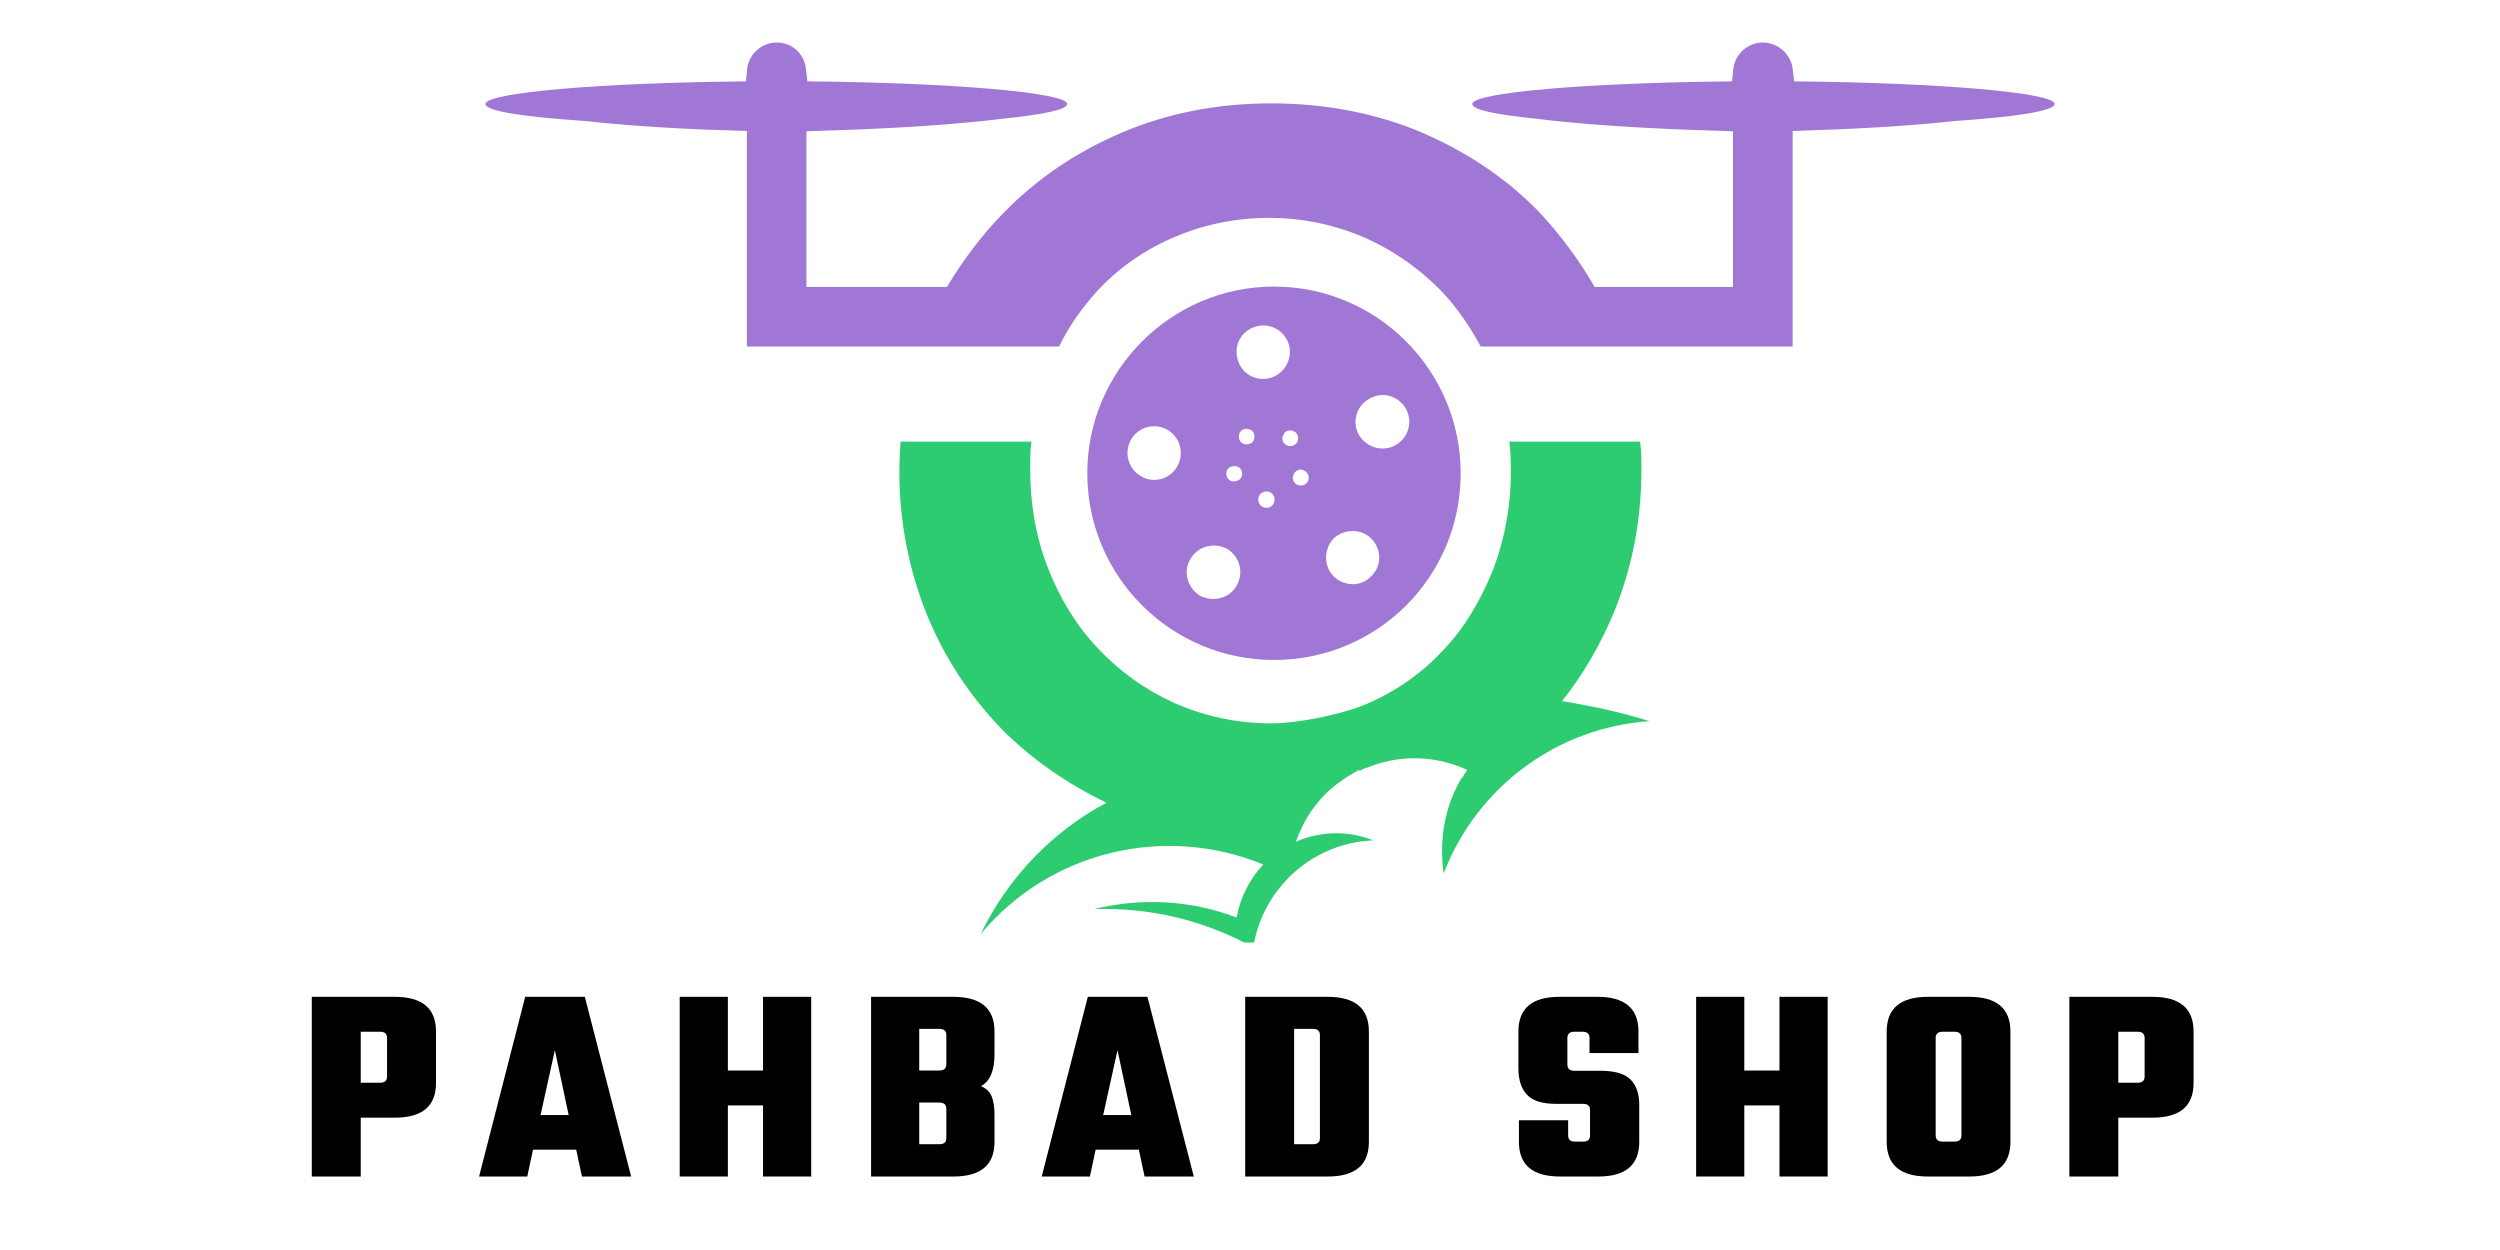
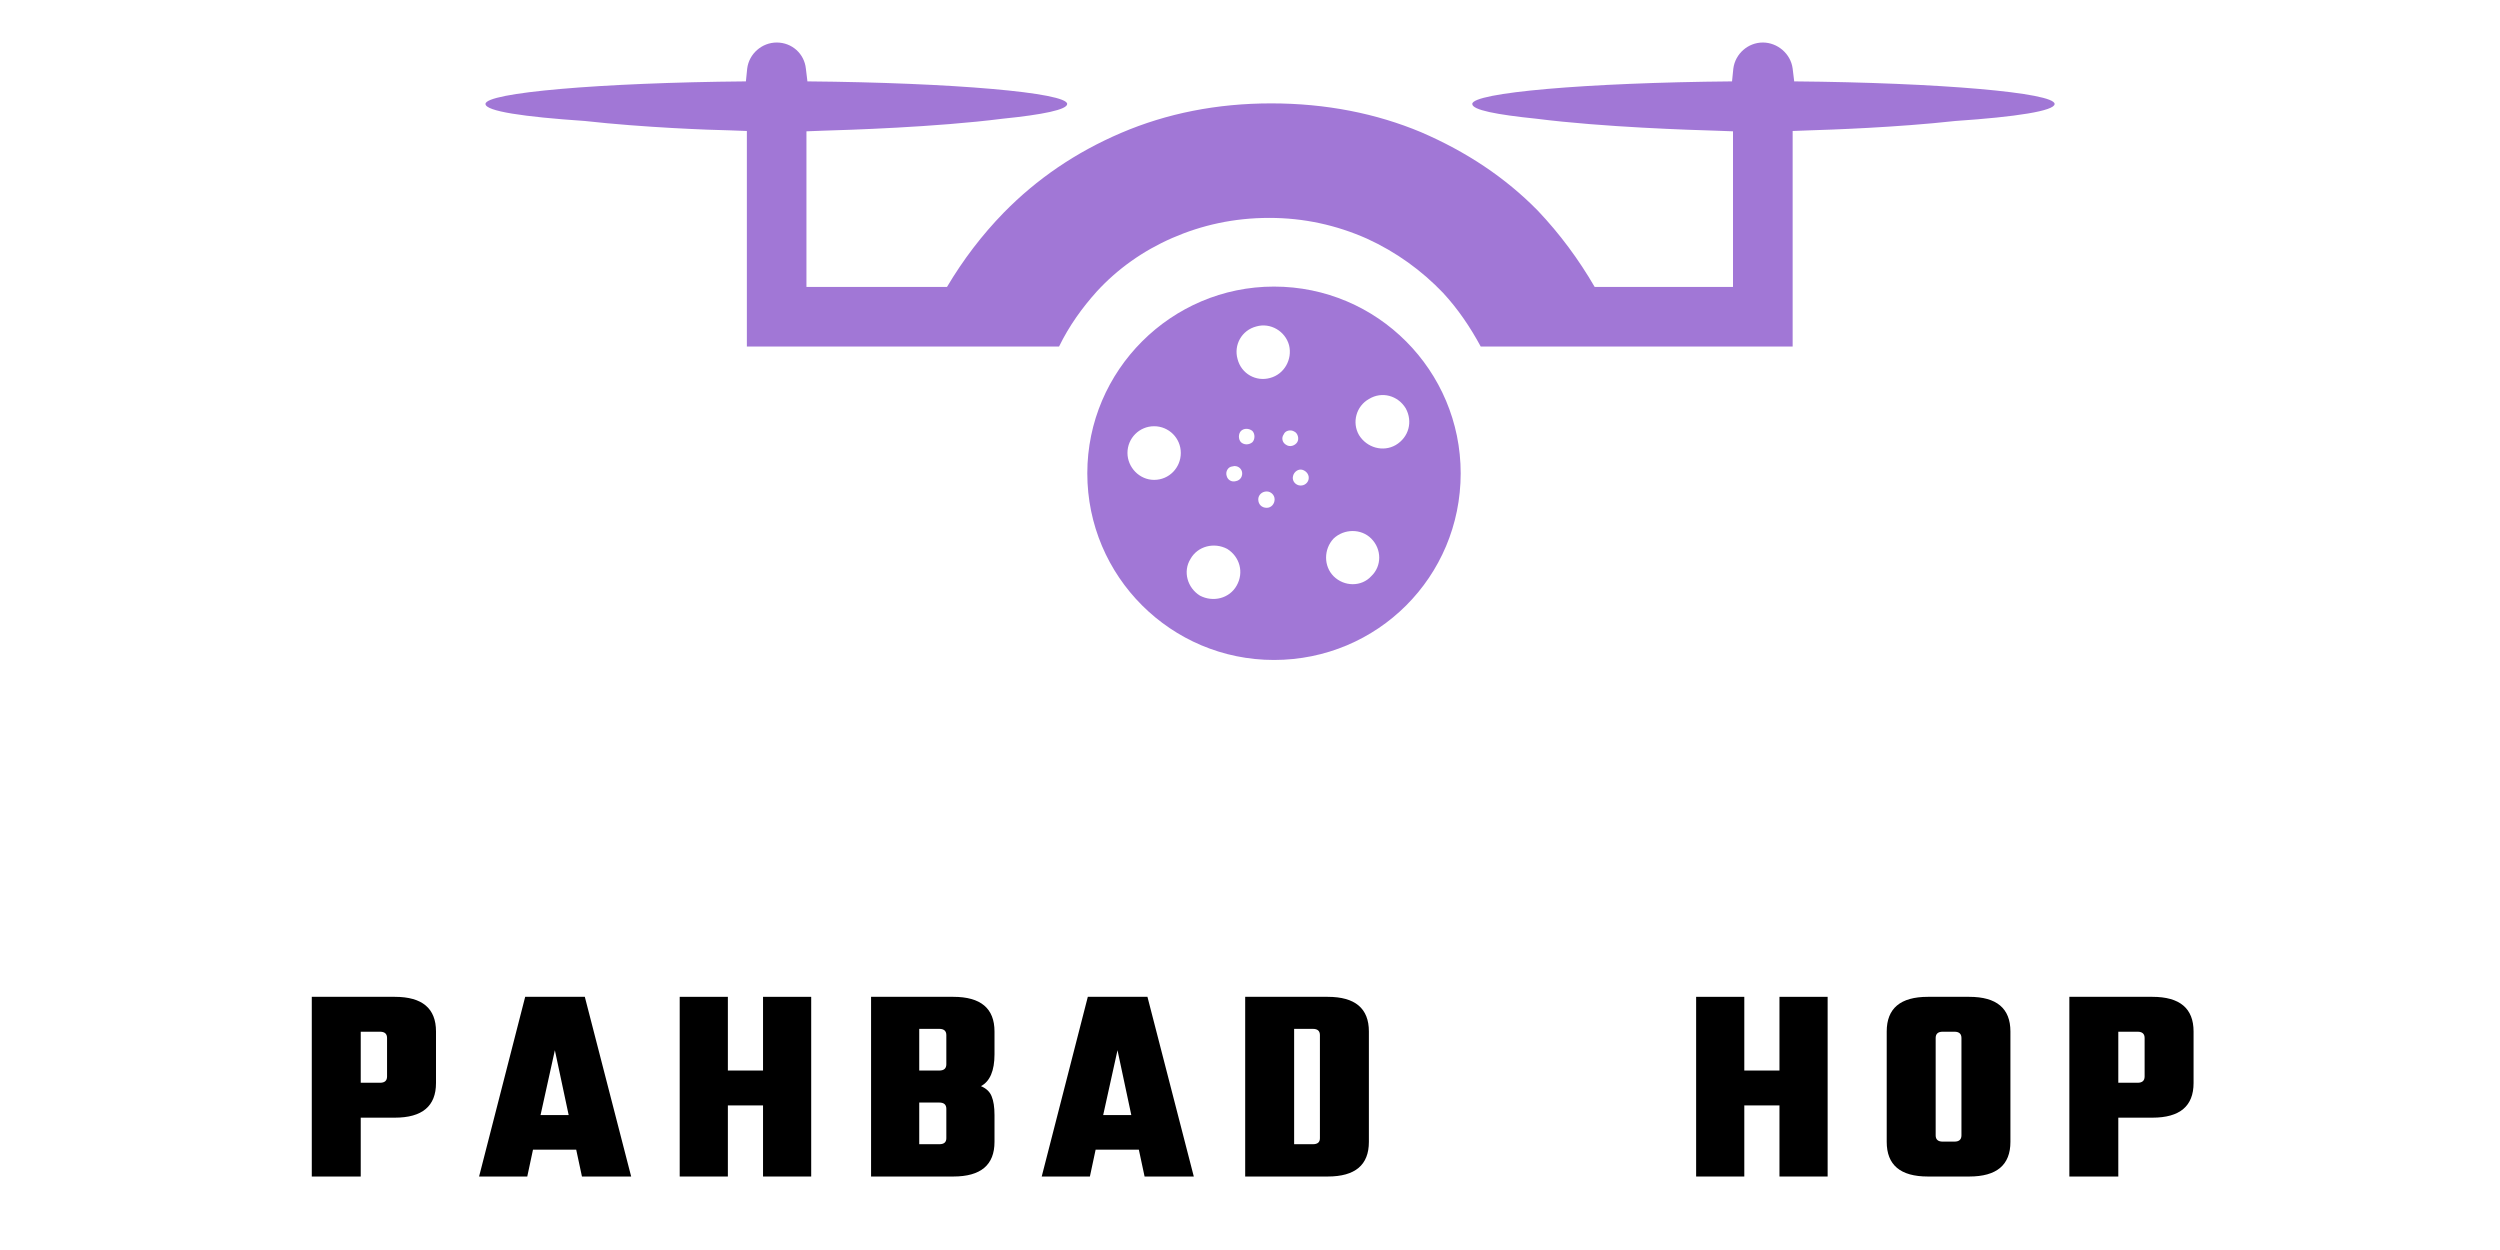
<svg xmlns="http://www.w3.org/2000/svg" width="200" zoomAndPan="magnify" viewBox="0 0 150 75" height="100" preserveAspectRatio="xMidYMid meet" version="1.0">
  <defs>
    <g />
    <clipPath id="208c0b2e9c">
      <path d="M 29.102 2.551 L 123.57 2.551 L 123.57 21 L 29.102 21 Z M 29.102 2.551 " clip-rule="nonzero" />
    </clipPath>
    <clipPath id="f7e6f61cc7">
      <path d="M 53 26 L 99 26 L 99 56.551 L 53 56.551 Z M 53 26 " clip-rule="nonzero" />
    </clipPath>
  </defs>
  <g clip-path="url(#208c0b2e9c)">
    <path fill="#a177d6" d="M 95.68 17.215 C 94.719 15.559 93.59 14.035 92.27 12.641 C 90.312 10.645 87.977 9.102 85.27 7.934 C 82.574 6.805 79.562 6.203 76.27 6.203 C 73.012 6.203 70 6.805 67.27 7.973 C 64.539 9.141 62.207 10.738 60.23 12.754 C 58.91 14.109 57.781 15.598 56.82 17.215 L 48.387 17.215 L 48.387 7.879 L 49.406 7.84 C 50.797 7.801 56.164 7.633 60.137 7.125 C 62.582 6.879 64.031 6.578 64.031 6.238 C 64.031 5.562 57.199 4.961 48.445 4.883 L 48.352 4.113 C 48.258 3.227 47.523 2.551 46.602 2.551 C 45.715 2.551 44.941 3.227 44.832 4.113 L 44.754 4.883 C 35.965 4.961 29.129 5.562 29.129 6.238 C 29.129 6.672 31.426 7.012 35.078 7.258 C 38.617 7.652 42.629 7.801 43.758 7.82 L 44.812 7.859 L 44.812 20.793 L 63.543 20.793 C 64.145 19.551 64.938 18.457 65.801 17.496 C 67.043 16.141 68.57 15.051 70.34 14.277 C 72.109 13.508 74.027 13.074 76.156 13.074 C 78.246 13.074 80.184 13.508 82.012 14.316 C 83.781 15.125 85.305 16.234 86.586 17.574 C 87.469 18.531 88.203 19.605 88.844 20.793 L 107.559 20.793 L 107.559 7.859 L 108.609 7.82 C 109.777 7.785 113.75 7.652 117.328 7.258 C 120.98 7.012 123.277 6.652 123.277 6.238 C 123.277 5.562 116.406 4.961 107.652 4.883 L 107.559 4.113 C 107.445 3.227 106.652 2.551 105.77 2.551 C 104.883 2.551 104.113 3.227 104 4.113 L 103.922 4.883 C 95.133 4.961 88.336 5.562 88.336 6.238 C 88.336 6.598 89.785 6.879 92.195 7.125 C 96.188 7.633 101.531 7.801 102.926 7.84 L 103.98 7.879 L 103.98 17.215 Z M 95.68 17.215 " fill-opacity="1" fill-rule="evenodd" />
  </g>
  <g clip-path="url(#f7e6f61cc7)">
-     <path fill="#2ecc71" d="M 98.484 28.152 C 98.484 27.59 98.484 27.023 98.406 26.496 L 90.559 26.496 C 90.633 27.062 90.652 27.664 90.652 28.305 C 90.652 30.355 90.293 32.293 89.598 34.156 C 88.844 36.004 87.902 37.641 86.621 38.977 C 85.379 40.332 83.855 41.426 82.086 42.195 C 80.691 42.836 77.906 43.402 76.27 43.402 C 74.18 43.402 72.242 42.969 70.414 42.16 C 68.645 41.348 67.121 40.238 65.84 38.863 C 64.559 37.508 63.582 35.891 62.863 34.047 C 62.148 32.199 61.812 30.262 61.812 28.152 C 61.812 27.59 61.812 27.023 61.887 26.496 L 54.035 26.496 C 54 27.062 53.961 27.664 53.961 28.305 C 53.961 31.277 54.527 34.156 55.578 36.793 C 56.672 39.484 58.195 41.781 60.152 43.797 C 61.926 45.566 64.012 47.016 66.387 48.164 C 63.129 49.895 60.473 52.664 58.836 56.051 C 62.977 51.082 69.848 49.426 75.797 51.871 L 75.836 51.836 L 75.797 51.871 C 74.988 52.719 74.406 53.867 74.199 55.055 C 71.469 54 68.457 53.852 65.633 54.547 C 69.004 54.434 72.297 55.223 75.195 56.844 C 75.762 53.266 78.773 50.574 82.387 50.422 C 80.898 49.82 79.242 49.859 77.758 50.5 C 78.266 49.012 79.207 47.73 80.484 46.848 L 80.523 46.809 L 80.562 46.809 L 80.562 46.77 L 80.598 46.77 L 80.637 46.734 L 80.676 46.734 L 80.676 46.695 L 80.711 46.695 L 80.75 46.66 L 80.789 46.66 L 80.789 46.621 L 80.824 46.621 L 80.898 46.547 L 80.977 46.547 L 80.977 46.508 L 81.012 46.508 L 81.051 46.469 L 81.09 46.469 L 81.125 46.434 L 81.164 46.434 L 81.164 46.395 L 81.203 46.395 L 81.238 46.355 L 81.277 46.355 L 81.312 46.32 L 81.352 46.32 L 81.352 46.281 L 81.426 46.281 L 81.426 46.246 L 81.504 46.246 L 81.504 46.207 L 81.578 46.207 L 81.578 46.227 L 81.652 46.227 L 81.691 46.188 L 81.727 46.188 L 81.766 46.148 L 81.805 46.148 L 81.84 46.113 L 81.918 46.113 L 81.918 46.074 L 81.992 46.074 C 83.914 45.266 86.098 45.305 88.016 46.188 L 88.016 46.227 L 87.98 46.262 L 87.98 46.301 L 87.941 46.301 L 87.941 46.34 L 87.902 46.375 L 87.902 46.414 L 87.867 46.414 L 87.867 46.453 L 87.828 46.488 L 87.828 46.527 L 87.789 46.562 L 87.789 46.602 L 87.754 46.602 L 87.754 46.676 L 87.676 46.676 L 87.676 46.715 L 87.641 46.754 L 87.641 46.789 L 87.602 46.828 L 87.602 46.867 L 87.562 46.902 L 87.562 46.941 L 87.527 46.941 L 87.527 47.016 L 87.488 47.016 L 87.488 47.09 L 87.453 47.09 L 87.453 47.129 L 87.414 47.203 L 87.375 47.242 L 87.375 47.316 L 87.34 47.316 L 87.34 47.391 L 87.301 47.391 L 87.301 47.469 L 87.262 47.504 C 86.586 49.031 86.379 50.727 86.621 52.398 C 88.617 47.223 93.418 43.645 98.973 43.27 C 97.242 42.723 95.453 42.348 93.719 42.066 C 95 40.465 96.016 38.695 96.828 36.758 C 97.957 34.008 98.484 31.164 98.484 28.152 Z M 98.484 28.152 " fill-opacity="1" fill-rule="evenodd" />
-   </g>
+     </g>
  <path fill="#a177d6" d="M 73.598 28.547 C 73.52 28.305 73.672 28.004 73.953 27.984 C 74.199 27.906 74.461 28.059 74.52 28.305 C 74.574 28.547 74.441 28.812 74.16 28.867 C 73.898 28.945 73.652 28.793 73.598 28.547 Z M 69.246 28.793 C 68.363 28.793 67.648 28.039 67.648 27.176 C 67.648 26.289 68.363 25.574 69.246 25.574 C 70.133 25.574 70.848 26.289 70.848 27.176 C 70.848 28.059 70.152 28.793 69.246 28.793 Z M 74.461 26.535 C 74.293 26.363 74.293 26.027 74.461 25.855 C 74.633 25.688 74.934 25.688 75.141 25.855 C 75.309 26.027 75.309 26.363 75.141 26.535 C 74.934 26.703 74.648 26.703 74.461 26.535 Z M 87.641 28.398 C 87.641 22.242 82.652 17.195 76.438 17.195 C 70.281 17.195 65.238 22.223 65.238 28.398 C 65.238 34.59 70.262 39.598 76.438 39.598 C 82.652 39.598 87.641 34.609 87.641 28.398 Z M 75.496 29.961 C 75.496 29.715 75.703 29.488 76.004 29.488 C 76.25 29.488 76.477 29.695 76.477 29.961 C 76.477 30.242 76.27 30.469 76.004 30.469 C 75.703 30.469 75.496 30.262 75.496 29.961 Z M 71.43 33.535 C 71.863 32.766 72.844 32.52 73.633 32.934 C 74.387 33.406 74.648 34.348 74.199 35.137 C 73.766 35.91 72.785 36.152 71.996 35.738 C 71.242 35.27 70.961 34.289 71.43 33.535 Z M 77.344 20.715 C 77.551 21.562 77.059 22.449 76.211 22.676 C 75.367 22.918 74.48 22.43 74.254 21.547 C 74.012 20.699 74.5 19.812 75.383 19.586 C 76.23 19.344 77.117 19.871 77.344 20.715 Z M 77.906 29.113 C 77.66 29.039 77.512 28.793 77.586 28.547 C 77.645 28.305 77.906 28.113 78.152 28.191 C 78.395 28.266 78.586 28.512 78.508 28.793 C 78.434 29.039 78.172 29.188 77.906 29.113 Z M 77.191 26.703 C 77.398 26.836 77.699 26.742 77.832 26.535 C 77.965 26.328 77.867 25.988 77.66 25.895 C 77.453 25.762 77.117 25.82 77.023 26.062 C 76.871 26.27 76.93 26.57 77.191 26.703 Z M 83.742 26.703 C 82.988 27.137 82.012 26.871 81.539 26.102 C 81.105 25.348 81.371 24.367 82.141 23.938 C 82.914 23.465 83.875 23.73 84.344 24.5 C 84.777 25.293 84.535 26.234 83.742 26.703 Z M 80.016 34.574 C 79.414 33.969 79.414 32.953 80.016 32.312 C 80.656 31.711 81.672 31.711 82.273 32.312 C 82.914 32.953 82.914 33.969 82.273 34.574 C 81.691 35.211 80.656 35.211 80.016 34.574 Z M 80.016 34.574 " fill-opacity="1" fill-rule="evenodd" />
  <g fill="#000000" fill-opacity="1">
    <g transform="translate(18.035, 70.591)">
      <g>
        <path d="M 0.672 -10.781 L 5.656 -10.781 C 7.301 -10.781 8.125 -10.086 8.125 -8.703 L 8.125 -5.609 C 8.125 -4.223 7.301 -3.531 5.656 -3.531 L 3.609 -3.531 L 3.609 0 L 0.672 0 Z M 5.188 -6 L 5.188 -8.312 C 5.188 -8.562 5.047 -8.688 4.766 -8.688 L 3.609 -8.688 L 3.609 -5.625 L 4.766 -5.625 C 5.047 -5.625 5.188 -5.75 5.188 -6 Z M 5.188 -6 " />
      </g>
    </g>
  </g>
  <g fill="#000000" fill-opacity="1">
    <g transform="translate(28.745, 70.591)">
      <g>
        <path d="M 6.172 0 L 5.828 -1.609 L 3.234 -1.609 L 2.891 0 L 0 0 L 2.766 -10.781 L 6.344 -10.781 L 9.125 0 Z M 3.688 -3.688 L 5.375 -3.688 L 4.547 -7.578 Z M 3.688 -3.688 " />
      </g>
    </g>
  </g>
  <g fill="#000000" fill-opacity="1">
    <g transform="translate(40.11, 70.591)">
      <g>
        <path d="M 5.672 -10.781 L 8.562 -10.781 L 8.562 0 L 5.672 0 L 5.672 -4.266 L 3.562 -4.266 L 3.562 0 L 0.672 0 L 0.672 -10.781 L 3.562 -10.781 L 3.562 -6.359 L 5.672 -6.359 Z M 5.672 -10.781 " />
      </g>
    </g>
  </g>
  <g fill="#000000" fill-opacity="1">
    <g transform="translate(51.592, 70.591)">
      <g>
        <path d="M 5.188 -6.734 L 5.188 -8.484 C 5.188 -8.734 5.047 -8.859 4.766 -8.859 L 3.562 -8.859 L 3.562 -6.359 L 4.766 -6.359 C 5.047 -6.359 5.188 -6.484 5.188 -6.734 Z M 5.188 -2.297 L 5.188 -4.062 C 5.188 -4.312 5.047 -4.438 4.766 -4.438 L 3.562 -4.438 L 3.562 -1.938 L 4.766 -1.938 C 5.047 -1.938 5.188 -2.055 5.188 -2.297 Z M 0.672 -10.781 L 5.609 -10.781 C 7.254 -10.781 8.078 -10.086 8.078 -8.703 L 8.078 -7.328 C 8.078 -6.348 7.805 -5.711 7.266 -5.422 C 7.586 -5.285 7.801 -5.082 7.906 -4.812 C 8.02 -4.539 8.078 -4.164 8.078 -3.688 L 8.078 -2.078 C 8.078 -0.691 7.254 0 5.609 0 L 0.672 0 Z M 0.672 -10.781 " />
      </g>
    </g>
  </g>
  <g fill="#000000" fill-opacity="1">
    <g transform="translate(62.503, 70.591)">
      <g>
        <path d="M 6.172 0 L 5.828 -1.609 L 3.234 -1.609 L 2.891 0 L 0 0 L 2.766 -10.781 L 6.344 -10.781 L 9.125 0 Z M 3.688 -3.688 L 5.375 -3.688 L 4.547 -7.578 Z M 3.688 -3.688 " />
      </g>
    </g>
  </g>
  <g fill="#000000" fill-opacity="1">
    <g transform="translate(73.867, 70.591)">
      <g>
        <path d="M 0.844 -10.781 L 5.797 -10.781 C 7.441 -10.781 8.266 -10.086 8.266 -8.703 L 8.266 -2.078 C 8.266 -0.691 7.441 0 5.797 0 L 0.844 0 Z M 5.328 -2.297 L 5.328 -8.484 C 5.328 -8.734 5.188 -8.859 4.906 -8.859 L 3.781 -8.859 L 3.781 -1.938 L 4.906 -1.938 C 5.188 -1.938 5.328 -2.055 5.328 -2.297 Z M 5.328 -2.297 " />
      </g>
    </g>
  </g>
  <g fill="#000000" fill-opacity="1">
    <g transform="translate(84.997, 70.591)">
      <g />
    </g>
  </g>
  <g fill="#000000" fill-opacity="1">
    <g transform="translate(90.605, 70.591)">
      <g>
-         <path d="M 4.797 -2.469 L 4.797 -4 C 4.797 -4.238 4.66 -4.359 4.391 -4.359 L 2.766 -4.359 C 1.941 -4.359 1.359 -4.539 1.016 -4.906 C 0.672 -5.27 0.5 -5.797 0.5 -6.484 L 0.5 -8.703 C 0.5 -10.086 1.316 -10.781 2.953 -10.781 L 5.25 -10.781 C 6.883 -10.781 7.703 -10.086 7.703 -8.703 L 7.703 -7.406 L 4.766 -7.406 L 4.766 -8.312 C 4.766 -8.562 4.625 -8.688 4.344 -8.688 L 3.859 -8.688 C 3.578 -8.688 3.438 -8.562 3.438 -8.312 L 3.438 -6.719 C 3.438 -6.469 3.578 -6.344 3.859 -6.344 L 5.438 -6.344 C 6.27 -6.344 6.863 -6.172 7.219 -5.828 C 7.57 -5.484 7.75 -4.973 7.75 -4.297 L 7.75 -2.078 C 7.75 -0.691 6.93 0 5.297 0 L 3 0 C 1.352 0 0.531 -0.691 0.531 -2.078 L 0.531 -3.375 L 3.484 -3.375 L 3.484 -2.469 C 3.484 -2.219 3.617 -2.094 3.891 -2.094 L 4.391 -2.094 C 4.66 -2.094 4.797 -2.219 4.797 -2.469 Z M 4.797 -2.469 " />
-       </g>
+         </g>
    </g>
  </g>
  <g fill="#000000" fill-opacity="1">
    <g transform="translate(101.096, 70.591)">
      <g>
        <path d="M 5.672 -10.781 L 8.562 -10.781 L 8.562 0 L 5.672 0 L 5.672 -4.266 L 3.562 -4.266 L 3.562 0 L 0.672 0 L 0.672 -10.781 L 3.562 -10.781 L 3.562 -6.359 L 5.672 -6.359 Z M 5.672 -10.781 " />
      </g>
    </g>
  </g>
  <g fill="#000000" fill-opacity="1">
    <g transform="translate(112.578, 70.591)">
      <g>
        <path d="M 3.094 -10.781 L 5.578 -10.781 C 7.223 -10.781 8.047 -10.086 8.047 -8.703 L 8.047 -2.078 C 8.047 -0.691 7.223 0 5.578 0 L 3.094 0 C 1.445 0 0.625 -0.691 0.625 -2.078 L 0.625 -8.703 C 0.625 -10.086 1.445 -10.781 3.094 -10.781 Z M 5.109 -2.469 L 5.109 -8.312 C 5.109 -8.562 4.969 -8.688 4.688 -8.688 L 3.984 -8.688 C 3.703 -8.688 3.562 -8.562 3.562 -8.312 L 3.562 -2.469 C 3.562 -2.219 3.703 -2.094 3.984 -2.094 L 4.688 -2.094 C 4.969 -2.094 5.109 -2.219 5.109 -2.469 Z M 5.109 -2.469 " />
      </g>
    </g>
  </g>
  <g fill="#000000" fill-opacity="1">
    <g transform="translate(123.489, 70.591)">
      <g>
        <path d="M 0.672 -10.781 L 5.656 -10.781 C 7.301 -10.781 8.125 -10.086 8.125 -8.703 L 8.125 -5.609 C 8.125 -4.223 7.301 -3.531 5.656 -3.531 L 3.609 -3.531 L 3.609 0 L 0.672 0 Z M 5.188 -6 L 5.188 -8.312 C 5.188 -8.562 5.047 -8.688 4.766 -8.688 L 3.609 -8.688 L 3.609 -5.625 L 4.766 -5.625 C 5.047 -5.625 5.188 -5.75 5.188 -6 Z M 5.188 -6 " />
      </g>
    </g>
  </g>
</svg>